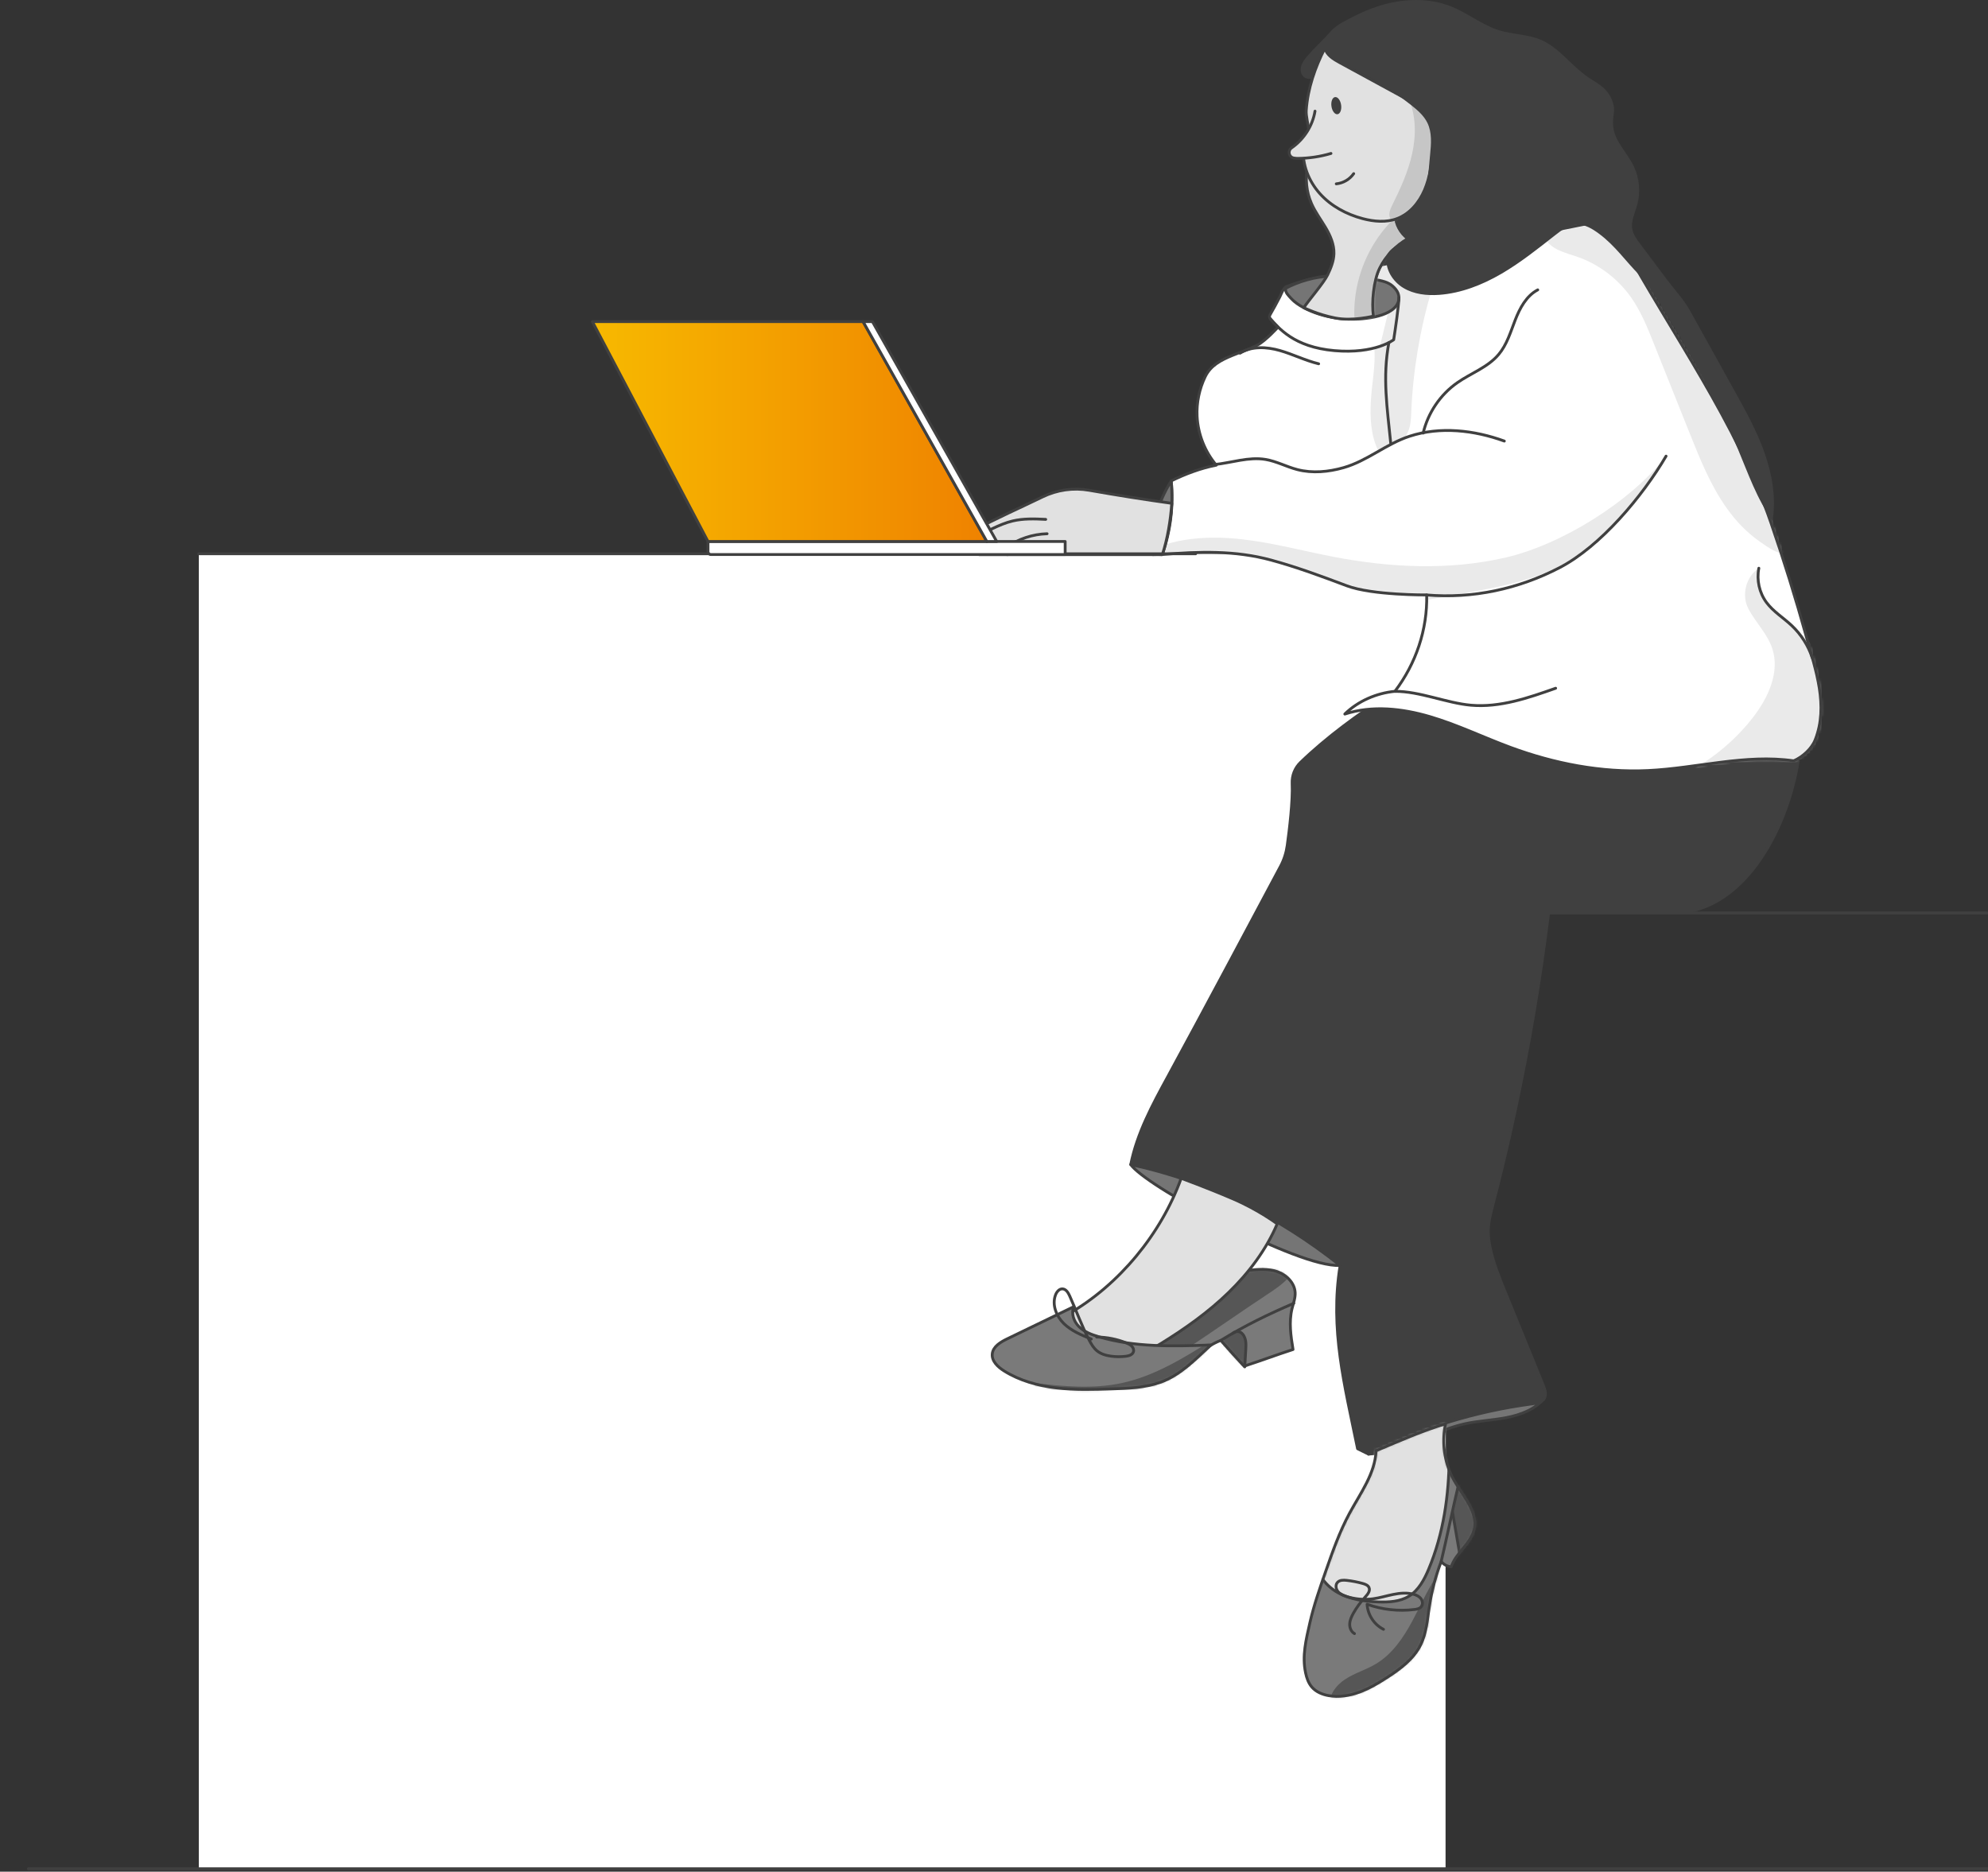
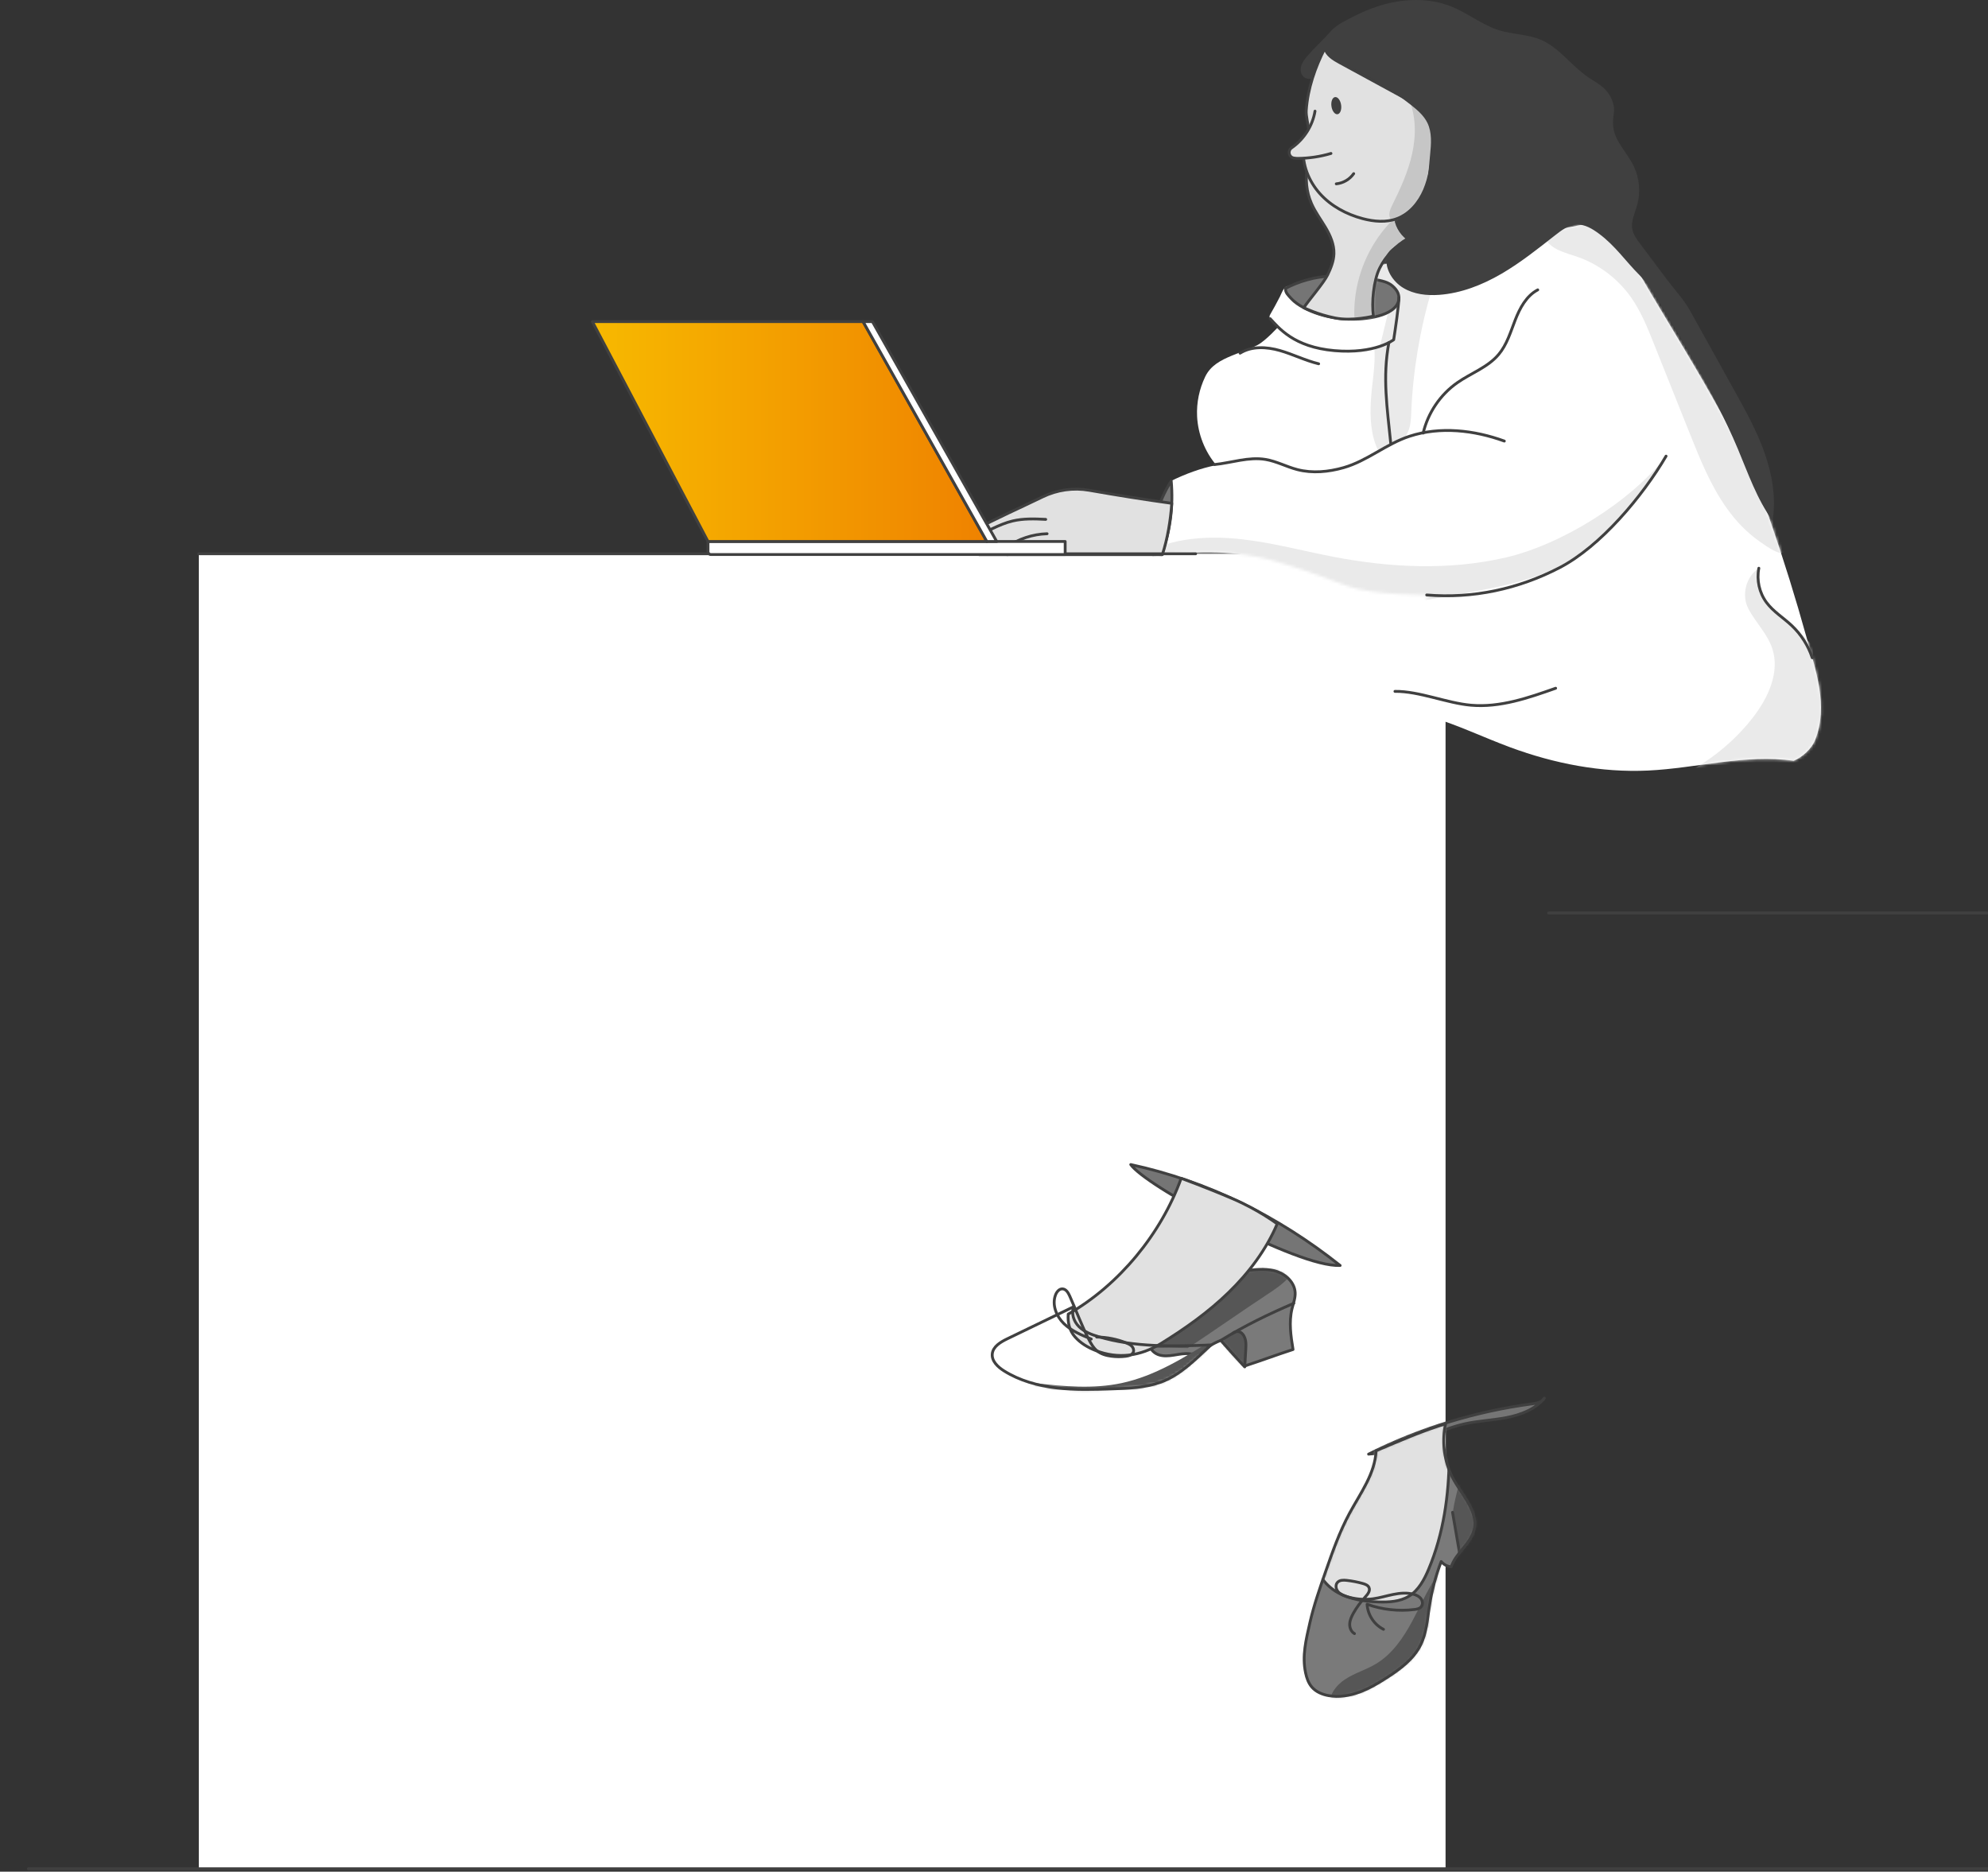
<svg xmlns="http://www.w3.org/2000/svg" width="700" height="659" viewBox="0 0 700 659" fill="none">
  <rect x="0" y="0" width="700" height="659" fill="#333333" stroke="none" />
  <path d="M509 194.986H70V657.986H509V194.986Z" fill="white" />
  <path d="M10 657.986L700 657.986" stroke="#404040" stroke-linecap="round" stroke-linejoin="round" />
  <path d="M425.85 473.986C427.11 473.156 428.46 472.466 429.87 471.946C432.57 475.006 435.26 478.056 438.05 481.026C444.1 479.056 449.24 477.116 455.29 475.146C454.51 470.356 453.79 465.506 454.93 460.786C455.38 458.916 456.13 457.076 456.04 455.156C455.89 451.756 453.07 448.926 449.86 447.776C446.65 446.636 443.13 446.856 439.75 447.266C433.83 452.446 427.38 456.746 420.45 460.476C415.56 463.106 410.33 465.436 406.51 469.466C405.65 470.366 404.85 471.426 404.72 472.656C404.52 474.536 406.02 476.266 407.79 476.936C409.56 477.606 411.52 477.426 413.39 477.126C415.26 476.826 417.14 476.426 419.02 476.676C421.68 477.026 423.6 475.456 425.85 473.976V473.986Z" fill="#7A7A7A" />
  <mask id="mask0_682_72556" style="mask-type:luminance" maskUnits="userSpaceOnUse" x="404" y="446" width="53" height="36">
    <path d="M425.85 473.986C427.11 473.156 428.46 472.466 429.87 471.946C432.57 475.006 435.26 478.056 438.05 481.026C444.1 479.056 449.24 477.116 455.29 475.146C454.51 470.356 453.79 465.506 454.93 460.786C455.38 458.916 456.13 457.076 456.04 455.156C455.89 451.756 453.07 448.926 449.86 447.776C446.65 446.636 443.13 446.856 439.75 447.266C433.83 452.446 427.38 456.746 420.45 460.476C415.56 463.106 410.33 465.436 406.51 469.466C405.65 470.366 404.85 471.426 404.72 472.656C404.52 474.536 406.02 476.266 407.79 476.936C409.56 477.606 411.52 477.426 413.39 477.126C415.26 476.826 417.14 476.426 419.02 476.676C421.68 477.026 423.6 475.456 425.85 473.976V473.986Z" fill="white" />
  </mask>
  <g mask="url(#mask0_682_72556)">
    <path d="M437.74 481.436C438.39 478.846 438.65 476.156 438.51 473.496C438.45 472.336 438.36 470.566 437.55 469.736C436.49 468.646 434.56 469.176 433.21 469.896C431.86 470.616 430.89 471.856 429.96 473.066C431.86 476.496 434.62 479.086 437.74 481.446V481.436Z" fill="#565656" />
    <path d="M411.39 474.526L418.24 474.656C427.56 468.506 436.75 462.006 446.07 455.856C448.87 454.006 451.71 452.126 453.93 449.606C451.58 446.376 447.23 444.466 443.24 444.506C439.92 444.536 436.76 445.866 433.81 447.396C424.9 452.026 417.21 458.646 409.73 465.346C406.97 467.816 404.05 470.656 403.68 474.346C406.06 474.586 409 474.636 411.39 474.536V474.526Z" fill="#565656" />
  </g>
  <path d="M425.85 473.986C427.11 473.156 428.46 472.466 429.87 471.946C432.57 475.006 435.26 478.056 438.05 481.026C444.1 479.056 449.24 477.116 455.29 475.146C454.51 470.356 453.79 465.506 454.93 460.786C455.38 458.916 456.13 457.076 456.04 455.156C455.89 451.756 453.07 448.926 449.86 447.776C446.65 446.636 443.13 446.856 439.75 447.266C433.83 452.446 427.38 456.746 420.45 460.476C415.56 463.106 410.33 465.436 406.51 469.466C405.65 470.366 404.85 471.426 404.72 472.656C404.52 474.536 406.02 476.266 407.79 476.936C409.56 477.606 411.52 477.426 413.39 477.126C415.26 476.826 417.14 476.426 419.02 476.676C421.68 477.026 423.6 475.456 425.85 473.976V473.986Z" stroke="#404040" stroke-linecap="round" stroke-linejoin="round" />
-   <path d="M478.02 510.077L481.9 511.997C499.92 502.957 519.46 496.947 539.45 494.297C541.1 494.077 542.99 493.727 543.8 492.277C544.57 490.897 543.98 489.187 543.39 487.727C538.84 476.557 534.29 465.387 529.73 454.227C527.71 449.267 525.73 444.287 524.65 439.027C523.57 433.767 524 430.597 525.38 425.337C528.33 414.037 531.04 402.677 533.49 391.257C538.45 368.177 542.39 344.877 545.28 321.447H589.11C614.66 321.447 630.6 290.137 633.61 264.767C590.17 263.747 546.2 258.307 504.51 246.057C499.44 244.567 494.17 245.447 488.96 244.557C478.34 251.377 467.16 259.517 457.92 268.447C455.92 270.377 454.86 273.087 454.98 275.857C455.26 282.017 454.02 292.147 453.25 297.707C452.89 300.267 452.1 302.737 450.88 305.027C444.56 316.907 423 357.417 411.17 379.117C405.79 388.977 400.35 399.017 398.15 410.027C425.39 415.917 450.05 428.217 471.88 445.557C468.23 467.997 473.46 487.737 478.02 510.077Z" fill="#404040" stroke="#404040" stroke-linecap="round" stroke-linejoin="round" />
  <path d="M398.15 410.036C425.39 415.926 450.05 428.226 471.88 445.566C464.05 445.866 448.4 439.286 430.76 430.536C413.12 421.786 400.61 413.546 398.15 410.036Z" fill="#757575" stroke="#404040" stroke-linecap="round" stroke-linejoin="round" />
  <path d="M481.9 511.996C499.92 502.956 519.46 496.946 539.45 494.296C541.1 494.076 542.99 493.726 543.8 492.276C540.55 496.256 535.49 498.146 530.45 499.126C525.41 500.106 520.22 500.266 515.22 501.446C503.9 504.136 493.52 511.396 481.9 511.986V511.996Z" fill="#757575" stroke="#404040" stroke-linecap="round" stroke-linejoin="round" />
  <path d="M473.53 251.416C483.15 248.276 493.71 249.456 503.42 252.306C513.13 255.156 522.29 259.616 531.78 263.126C547.26 268.856 563.8 272.076 580.29 271.306C597.46 270.496 614.57 265.416 631.58 267.876C634.68 266.556 637.9 263.646 639.14 260.516C643.89 248.476 639.3 235.966 636.05 224.236C632.3 210.716 628.13 197.316 623.56 184.046C611.37 148.666 588.67 117.646 570.74 84.806C569.61 82.746 568.39 80.576 566.34 79.416C563.69 77.906 560.38 78.456 557.39 79.056C533.94 83.756 509.82 88.576 486.37 93.276C485.22 95.056 484.43 97.916 484.43 97.916C478.96 96.576 473.46 97.026 467.83 97.196C462.43 97.356 452.82 100.956 452.82 100.956C452.56 101.166 452.3 101.396 452.1 101.666C451.49 102.496 451.12 103.586 450.66 104.486C449.55 106.646 448.39 108.786 447.17 110.886C446.93 111.306 446.96 111.816 447.25 112.196C448.24 113.506 450.01 115.166 450.01 115.166C450.01 115.166 445.65 119.976 442.78 121.486C439.91 122.996 436.79 123.946 433.8 125.196C429.85 126.836 426.27 128.696 424.38 132.606C422.29 136.936 421.28 141.786 421.51 146.586C421.82 152.846 424.23 158.986 428.28 163.776C422.81 164.846 417.4 166.866 412.4 169.316C413.25 178.136 412.15 186.846 409.29 195.226C422.31 194.146 434.95 193.766 447.55 197.196C456.82 199.726 465.26 202.886 474.25 206.256C483.24 209.626 502.36 209.466 502.36 209.466C502.63 221.706 498.57 233.656 491.17 243.406C484.65 244.046 478.21 246.816 473.53 251.396V251.416Z" fill="white" />
  <mask id="mask1_682_72556" style="mask-type:luminance" maskUnits="userSpaceOnUse" x="409" y="78" width="233" height="194">
    <path d="M473.53 251.416C483.15 248.276 493.71 249.456 503.42 252.306C513.13 255.156 522.29 259.616 531.78 263.126C547.26 268.856 563.8 272.076 580.29 271.306C597.46 270.496 614.57 265.416 631.58 267.876C634.68 266.556 637.9 263.646 639.14 260.516C643.89 248.476 639.3 235.966 636.05 224.236C632.3 210.716 628.13 197.316 623.56 184.046C611.37 148.666 588.67 117.646 570.74 84.806C569.61 82.746 568.39 80.576 566.34 79.416C563.69 77.906 560.38 78.456 557.39 79.056C533.94 83.756 509.82 88.576 486.37 93.276C485.22 95.056 484.43 97.916 484.43 97.916C478.96 96.576 473.46 97.026 467.83 97.196C462.43 97.356 452.82 100.956 452.82 100.956C452.56 101.166 452.3 101.396 452.1 101.666C451.49 102.496 451.12 103.586 450.66 104.486C449.55 106.646 448.39 108.786 447.17 110.886C446.93 111.306 446.96 111.816 447.25 112.196C448.24 113.506 450.01 115.166 450.01 115.166C450.01 115.166 445.65 119.976 442.78 121.486C439.91 122.996 436.79 123.946 433.8 125.196C429.85 126.836 426.27 128.696 424.38 132.606C422.29 136.936 421.28 141.786 421.51 146.586C421.82 152.846 424.23 158.986 428.28 163.776C422.81 164.846 417.4 166.866 412.4 169.316C413.25 178.136 412.15 186.846 409.29 195.226C422.31 194.146 434.95 193.766 447.55 197.196C456.82 199.726 465.26 202.886 474.25 206.256C483.24 209.626 502.36 209.466 502.36 209.466C502.63 221.706 498.57 233.656 491.17 243.406C484.65 244.046 478.21 246.816 473.53 251.396V251.416Z" fill="white" />
  </mask>
  <g mask="url(#mask1_682_72556)">
    <path d="M485.36 158.766C486.68 157.546 488.21 156.986 489.84 156.346C490.75 155.986 491.66 155.606 492.56 155.206C492.91 155.056 494.66 154.516 494.75 154.226C494.75 154.226 494.85 153.926 495.68 152.216C496.76 149.996 496.83 147.436 496.93 144.976C497.55 130.446 499.97 115.986 504.13 102.056C499.43 99.736 494.61 97.296 490.74 93.756C489.88 92.976 488.88 92.066 487.74 92.266C486.57 92.466 485.91 93.716 485.62 94.866C485.33 96.016 485.19 97.286 484.38 98.156C486.58 98.726 488.85 99.446 490.52 100.996C493.5 103.756 491.45 108.226 488.71 110.296C487.79 114.186 486.87 117.806 485.94 121.686C485.35 121.916 484.54 122.476 483.95 122.706C484.37 128.766 483.07 134.886 482.71 140.956C482.35 147.026 482.64 153.346 485.36 158.786V158.766Z" fill="#EAEAEA" />
    <path d="M404.2 196.576C409.68 198.326 415.15 200.076 420.63 201.816C437.66 207.246 454.93 212.726 472.79 213.456C487.57 214.056 502.26 211.366 516.81 208.686C527.88 206.646 539.13 204.536 549.11 199.336C557.31 195.056 564.3 188.846 570.52 182.066C573.67 178.636 576.65 175.036 579.56 171.406C580.93 169.696 582.37 168.026 583.65 166.246C584.93 164.466 585.44 162.166 586.65 160.596C574.19 176.636 549.86 191.776 530.07 196.326C510.28 200.876 489.53 199.896 469.58 196.056C458.76 193.976 448.08 191.066 437.13 189.856C426.18 188.646 414.73 189.216 404.73 193.836C404.3 194.576 404.12 195.726 404.21 196.576H404.2Z" fill="#EAEAEA" />
    <path d="M559.69 280.826C581.72 280.796 603.51 270.166 617.08 252.816C622.55 245.826 626.85 236.656 624.01 228.246C622.28 223.106 618.17 219.156 615.64 214.366C613.11 209.576 614.75 202.996 619.31 200.076C618.22 205.526 619.46 210.596 623.49 214.436C627.52 218.276 632.42 221.126 636.23 225.176C643.41 232.796 645.9 243.966 644.84 254.386C643.78 264.806 639.54 274.626 634.72 283.916C611.18 292.686 582.45 291.426 559.68 280.836L559.69 280.826Z" fill="#EAEAEA" />
    <path d="M607.92 178.806C602.29 170.856 598.63 161.716 595.01 152.676C590.78 142.106 586.55 131.526 582.33 120.956C580.12 115.416 577.87 109.826 574.47 104.926C569.82 98.236 563.03 93.036 555.32 90.396C551.19 88.986 546.35 87.936 544.2 84.146C541.64 79.626 544.42 74.066 547.15 69.646C565.18 68.926 582.2 79.766 593.07 94.176C603.94 108.586 609.61 126.196 614.14 143.666C616.96 154.536 619.42 165.496 622.71 176.236C624.26 181.276 628.04 187.396 628.59 192.526C629.14 197.656 621.91 192.266 619.68 190.726C615.07 187.526 611.15 183.386 607.92 178.816V178.806Z" fill="#EAEAEA" />
  </g>
-   <path d="M473.53 251.416C483.15 248.276 493.71 249.456 503.42 252.306C513.13 255.156 522.29 259.616 531.78 263.126C547.26 268.856 563.8 272.076 580.29 271.306C597.46 270.496 614.57 265.416 631.58 267.876C634.68 266.556 637.9 263.646 639.14 260.516C643.89 248.476 639.3 235.966 636.05 224.236C632.3 210.716 628.13 197.316 623.56 184.046C611.37 148.666 588.67 117.646 570.74 84.806C569.61 82.746 568.39 80.576 566.34 79.416C563.69 77.906 560.38 78.456 557.39 79.056C533.94 83.756 509.82 88.576 486.37 93.276C485.22 95.056 484.43 97.916 484.43 97.916C478.96 96.576 473.46 97.026 467.83 97.196C462.43 97.356 452.82 100.956 452.82 100.956C452.56 101.166 452.3 101.396 452.1 101.666C451.49 102.496 451.12 103.586 450.66 104.486C449.55 106.646 448.39 108.786 447.17 110.886C446.93 111.306 446.96 111.816 447.25 112.196C448.24 113.506 450.01 115.166 450.01 115.166C450.01 115.166 445.65 119.976 442.78 121.486C439.91 122.996 436.79 123.946 433.8 125.196C429.85 126.836 426.27 128.696 424.38 132.606C422.29 136.936 421.28 141.786 421.51 146.586C421.82 152.846 424.23 158.986 428.28 163.776C422.81 164.846 417.4 166.866 412.4 169.316C413.25 178.136 412.15 186.846 409.29 195.226C422.31 194.146 434.95 193.766 447.55 197.196C456.82 199.726 465.26 202.886 474.25 206.256C483.24 209.626 502.36 209.466 502.36 209.466C502.63 221.706 498.57 233.656 491.17 243.406C484.65 244.046 478.21 246.816 473.53 251.396V251.416Z" stroke="#404040" stroke-linecap="round" stroke-linejoin="round" />
  <path d="M485.68 98.706C488.59 99.336 489.93 100.056 491.41 101.806C492.89 103.556 492.98 105.866 491.63 107.676C489.92 109.986 486.28 111.236 482.72 111.846C474.63 113.226 465.72 111.906 459.07 108.346C457.38 107.436 455.81 106.386 454.66 105.116C453.51 103.846 452.57 103.046 452.65 101.536C457.27 99.086 463.05 97.386 468.8 97.196C474.55 97.006 480.16 97.516 485.67 98.706H485.68Z" fill="#757575" stroke="#404040" stroke-linecap="round" stroke-linejoin="round" />
  <path d="M447.25 112.216C450.33 115.476 455.5 122.196 469.87 123.456C484.24 124.716 490.74 119.606 490.74 119.606C491.32 115.736 492.41 108.666 492.58 104.756" stroke="#404040" stroke-linecap="round" stroke-linejoin="round" />
  <path d="M412.4 169.347C407.62 176.937 404.82 186.357 405.89 195.257C405.89 195.257 408.09 195.177 409.04 195.257C412.06 186.887 413.18 178.207 412.4 169.347Z" fill="#757575" stroke="#404040" stroke-linecap="round" stroke-linejoin="round" />
  <path d="M502.36 209.486C518.6 210.846 534.66 207.386 549.13 199.876C563.6 192.366 578.4 174.666 586.64 160.606" stroke="#404040" stroke-linecap="round" stroke-linejoin="round" />
  <path d="M427.63 163.566C433.65 162.956 439.64 160.776 445.61 161.766C449.48 162.416 453.01 164.356 456.8 165.336C462.13 166.716 467.81 166.166 473.1 164.656C481.47 162.266 488.05 156.306 496.34 153.596C507.12 150.076 519.03 151.436 529.69 155.296" stroke="#404040" stroke-linecap="round" stroke-linejoin="round" />
  <path d="M501.12 152.477C502.79 145.377 507.15 138.937 513.12 134.757C517.96 131.367 523.88 129.337 527.69 124.807C530.6 121.357 531.89 116.877 533.53 112.667C535.17 108.457 537.46 104.157 541.46 102.057" stroke="#404040" stroke-linecap="round" stroke-linejoin="round" />
  <path d="M436.64 124.346C440.73 121.796 446 122.096 450.64 123.416C455.27 124.736 459.62 126.956 464.31 128.086" stroke="#404040" stroke-linecap="round" stroke-linejoin="round" />
  <path d="M483.58 111.296C483.58 111.296 476.35 113.186 470.13 111.966C463.91 110.746 459.08 108.336 459.08 108.336C460.79 105.736 466.12 99.586 467.47 96.786C468.6 94.436 469.62 91.946 469.7 89.346C469.8 86.086 468.43 82.956 466.77 80.146C465.11 77.336 463.13 74.696 461.81 71.716C459.97 67.556 459.5 62.806 460.5 58.376C462.45 64.586 467.08 70.176 472.63 73.586C478.18 76.996 485.24 78.026 491.37 75.836C491.29 78.926 493.21 82.196 495.7 84.026C491.52 86.416 487.88 90.146 485.76 94.476C483.64 98.806 482.91 106.536 483.59 111.306L483.58 111.296Z" fill="#E1E1E1" />
  <mask id="mask2_682_72556" style="mask-type:luminance" maskUnits="userSpaceOnUse" x="459" y="58" width="37" height="55">
    <path d="M483.58 111.296C483.58 111.296 476.35 113.186 470.13 111.966C463.91 110.746 459.08 108.336 459.08 108.336C460.79 105.736 466.12 99.586 467.47 96.786C468.6 94.436 469.62 91.946 469.7 89.346C469.8 86.086 468.43 82.956 466.77 80.146C465.11 77.336 463.13 74.696 461.81 71.716C459.97 67.556 459.5 62.806 460.5 58.376C462.45 64.586 467.08 70.176 472.63 73.586C478.18 76.996 485.24 78.026 491.37 75.836C491.29 78.926 493.21 82.196 495.7 84.026C491.52 86.416 487.88 90.146 485.76 94.476C483.64 98.806 482.91 106.536 483.59 111.306L483.58 111.296Z" fill="white" />
  </mask>
  <g mask="url(#mask2_682_72556)">
    <path d="M494.05 74.176C482.01 83.706 475.39 99.666 477.14 114.926C480.26 114.316 482.93 113.706 486.05 113.096C486 105.746 488.84 98.266 493.39 92.496C494.94 90.526 496.8 88.566 497.09 86.086C497.56 82.056 492.96 78.076 494.06 74.176H494.05Z" fill="#C6C6C6" />
  </g>
  <path d="M483.58 111.296C483.58 111.296 476.35 113.186 470.13 111.966C463.91 110.746 459.08 108.336 459.08 108.336C460.79 105.736 466.12 99.586 467.47 96.786C468.6 94.436 469.62 91.946 469.7 89.346C469.8 86.086 468.43 82.956 466.77 80.146C465.11 77.336 463.13 74.696 461.81 71.716C459.97 67.556 459.5 62.806 460.5 58.376C462.45 64.586 467.08 70.176 472.63 73.586C478.18 76.996 485.24 78.026 491.37 75.836C491.29 78.926 493.21 82.196 495.7 84.026C491.52 86.416 487.88 90.146 485.76 94.476C483.64 98.806 482.91 106.536 483.59 111.306L483.58 111.296Z" stroke="#404040" stroke-linecap="round" stroke-linejoin="round" />
  <path d="M458.95 51.957C458.44 57.837 460.8 63.777 464.74 68.167C468.68 72.557 474.11 75.467 479.81 76.977C483.79 78.027 488.11 78.417 491.96 76.957C496.44 75.267 499.74 71.247 501.61 66.837C503.48 62.427 504.1 57.597 504.64 52.837C505.04 49.287 505.36 45.517 503.81 42.297C502.05 38.667 498.3 36.517 494.76 34.587C487.07 30.397 479.39 26.207 471.7 22.027C469.52 20.837 467.12 19.387 466.51 16.977C463.02 23.757 460.47 31.227 459.94 38.837C459.66 42.837 463.18 50.387 458.97 51.947L458.95 51.957Z" fill="#E1E1E1" />
  <mask id="mask3_682_72556" style="mask-type:luminance" maskUnits="userSpaceOnUse" x="458" y="16" width="47" height="62">
    <path d="M458.95 51.957C458.44 57.837 460.8 63.777 464.74 68.167C468.68 72.557 474.11 75.467 479.81 76.977C483.79 78.027 488.11 78.417 491.96 76.957C496.44 75.267 499.74 71.247 501.61 66.837C503.48 62.427 504.1 57.597 504.64 52.837C505.04 49.287 505.36 45.517 503.81 42.297C502.05 38.667 498.3 36.517 494.76 34.587C487.07 30.397 479.39 26.207 471.7 22.027C469.52 20.837 467.12 19.387 466.51 16.977C463.02 23.757 460.47 31.227 459.94 38.837C459.66 42.837 463.18 50.387 458.97 51.947L458.95 51.957Z" fill="white" />
  </mask>
  <g mask="url(#mask3_682_72556)">
    <path d="M481.87 22.627C488.27 23.847 493.56 28.887 496.09 34.897C498.62 40.907 498.64 47.747 497.24 54.107C495.84 60.477 493.09 66.457 490.19 72.297C489.45 73.787 488.7 75.647 489.64 77.027C490.68 78.567 492.99 78.367 494.75 77.777C499.63 76.137 503.91 72.777 506.68 68.437C509.7 63.697 509.7 59.557 509.91 53.937C510.21 45.757 508.88 37.227 504.23 30.487C499.58 23.757 491.08 19.277 483.1 21.087C482.48 21.227 481.81 21.447 481.5 22.007C481.19 22.567 481.26 22.767 481.88 22.627H481.87Z" fill="#C6C6C6" />
  </g>
  <path d="M458.95 51.957C458.44 57.837 460.8 63.777 464.74 68.167C468.68 72.557 474.11 75.467 479.81 76.977C483.79 78.027 488.11 78.417 491.96 76.957C496.44 75.267 499.74 71.247 501.61 66.837C503.48 62.427 504.1 57.597 504.64 52.837C505.04 49.287 505.36 45.517 503.81 42.297C502.05 38.667 498.3 36.517 494.76 34.587C487.07 30.397 479.39 26.207 471.7 22.027C469.52 20.837 467.12 19.387 466.51 16.977C463.02 23.757 460.47 31.227 459.94 38.837C459.66 42.837 463.18 50.387 458.97 51.947L458.95 51.957Z" stroke="#404040" stroke-linecap="round" stroke-linejoin="round" />
  <path d="M463.03 39.137C462.18 44.317 459.1 49.067 454.8 52.057C453.34 53.067 453.79 55.297 455.53 55.637C456.02 55.727 456.52 55.777 457.03 55.767C460.96 55.737 464.88 55.147 468.65 54.027" fill="#E1E1E1" />
  <path d="M463.03 39.137C462.18 44.317 459.1 49.067 454.8 52.057C453.34 53.067 453.79 55.297 455.53 55.637C456.02 55.727 456.52 55.777 457.03 55.767C460.96 55.737 464.88 55.147 468.65 54.027" stroke="#404040" stroke-linecap="round" stroke-linejoin="round" />
  <path d="M470.52 64.727C472.95 64.497 475.26 63.147 476.65 61.137" stroke="#404040" stroke-linecap="round" stroke-linejoin="round" />
  <path d="M470.962 40.219C471.902 40.082 472.468 38.62 472.226 36.953C471.983 35.286 471.025 34.046 470.085 34.182C469.145 34.319 468.579 35.781 468.822 37.448C469.064 39.115 470.022 40.355 470.962 40.219Z" fill="#404040" />
  <path d="M466.49 16.986C466.49 16.986 463.82 21.686 462.1 27.596C460.71 28.116 459.11 27.476 458.46 26.386C457.81 25.296 457.88 23.896 458.35 22.716C458.82 21.536 459.64 20.536 460.47 19.576C462.48 17.246 464.69 15.156 466.81 12.946C467.71 12.006 468.48 10.986 469.47 10.116C471.69 8.176 474.32 6.976 476.93 5.646C479.73 4.226 482.63 3.006 485.62 2.066C493.9 -0.544 503.1 -0.924 511.14 2.336C517 4.716 522.049 8.916 528.109 10.736C532.799 12.146 537.9 12.066 542.43 13.956C549.03 16.716 553.29 23.166 559.21 27.186C561.22 28.556 563.45 29.666 565.14 31.416C567.18 33.536 568.71 36.866 568.27 39.756C567.71 43.476 567.79 46.176 569.72 49.626C571.42 52.676 573.75 55.366 575.27 58.516C577.299 62.746 577.729 67.716 576.46 72.236C575.67 75.046 574.229 77.856 574.77 80.716C575.13 82.626 576.33 84.256 577.5 85.816C580.65 90.016 583.81 94.226 586.96 98.426C589.74 102.136 592.93 105.496 595.17 109.526C600.34 118.826 605.5 128.126 610.67 137.436C614.62 144.546 618.589 151.696 621.299 159.366C624.01 167.036 625.44 175.316 624.15 183.346C618.63 175.736 615.549 166.696 611.909 158.036C607.599 147.796 602.41 137.916 597.02 128.216C593.91 122.616 590.68 117.076 587.32 111.616C584.3 106.706 581.36 100.946 577.28 96.856C572.4 91.976 568.73 86.506 563.04 82.296C560.73 80.586 558.09 78.956 555.22 79.076C552.34 79.196 549.849 81.046 547.579 82.836C541.459 87.626 535.37 92.506 528.65 96.416C521.93 100.326 514.5 103.256 506.75 103.816C502.42 104.126 497.88 103.636 494.15 101.396C490.42 99.156 487.71 94.896 488.23 90.586C488.53 88.086 491.3 86.766 493.45 85.456C494.09 85.066 494.83 84.606 494.9 83.866C494.95 83.316 494.6 82.806 494.27 82.366C493.63 81.506 492.989 80.656 492.359 79.796C491.939 79.226 491.49 78.486 491.82 77.856C492 77.506 492.38 77.306 492.72 77.116C495.02 75.866 497.07 74.146 498.7 72.106C502.97 66.776 502.89 61.216 503.56 54.416C503.93 50.666 504.26 46.706 502.63 43.306C501.39 40.746 499.17 38.816 496.94 37.046C489.29 30.986 480.85 25.936 471.89 22.056C469.62 21.076 466.66 19.476 466.47 17.006L466.49 16.986Z" fill="#404040" />
  <path d="M491.18 243.426C499.77 243.336 509.44 247.576 518 248.306C528.16 249.186 538.14 245.726 547.76 242.326" stroke="#404040" stroke-linecap="round" stroke-linejoin="round" />
  <path d="M638.11 231.596C636.7 227.316 634.21 223.396 630.93 220.296C627.98 217.506 624.39 215.356 621.98 212.096C619.47 208.696 618.48 204.216 619.31 200.066" stroke="#404040" stroke-linecap="round" stroke-linejoin="round" />
  <path d="M415.9 414.886C408.89 434.356 394.1 452.396 376.14 462.686C375.91 465.626 376.54 468.446 378.48 470.666C380.42 472.886 383.03 474.436 385.78 475.506C393.79 478.626 401.62 477.466 408.79 473.046C417.26 467.826 425.43 462.036 432.57 455.106C439.71 448.176 445.82 440.076 449.72 430.916C449.72 430.916 443.23 426.006 434.07 422.076C424.91 418.146 415.91 414.876 415.91 414.876L415.9 414.886Z" fill="#E1E1E1" stroke="#404040" stroke-linecap="round" stroke-linejoin="round" />
  <path d="M489.04 120.637C486.75 132.867 488.45 143.617 489.69 155.997" stroke="#404040" stroke-linecap="round" stroke-linejoin="round" />
  <path d="M412.59 177.217C402.97 175.897 393.19 174.327 383.53 172.627C377.94 171.647 372.19 172.477 367.09 174.957C359.03 178.877 351.09 182.347 342.92 186.697C342.57 186.877 342.2 187.207 342.02 187.557C341.84 187.907 341.78 188.337 341.95 188.697C342.12 189.057 342.57 189.277 342.93 189.127C342.22 189.417 341.82 190.317 342.06 191.047C342.3 191.777 343.14 192.237 343.88 192.047C343.52 192.547 343.52 193.227 343.66 193.837C343.8 194.447 344.22 194.977 344.76 195.267H409.29C411.11 189.677 412.2 183.077 412.59 177.227V177.217Z" fill="#E1E1E1" stroke="#404040" stroke-linecap="round" stroke-linejoin="round" />
  <path d="M342.92 189.107C347.5 187.307 351.74 184.587 356.53 183.437C360.34 182.527 364.31 182.667 368.21 182.867" stroke="#404040" stroke-linecap="round" stroke-linejoin="round" />
  <path d="M368.69 187.927C363.63 188.077 358.63 189.727 354.49 192.627C354.15 192.867 353.8 193.127 353.58 193.487C353.36 193.847 353.31 194.327 353.55 194.677C353.79 195.027 354.03 195.267 354.8 195.267" stroke="#404040" stroke-linecap="round" stroke-linejoin="round" />
  <path d="M357.52 190.767C355.25 191.997 352.76 192.817 350.21 193.177" stroke="#404040" stroke-linecap="round" stroke-linejoin="round" />
  <path d="M421 194.986L70 194.986" stroke="#404040" stroke-linecap="round" stroke-linejoin="round" />
  <path d="M375.06 195.246H250.33C249.75 195.246 249.29 194.776 249.29 194.206V190.656H375.06V195.246Z" fill="white" stroke="#404040" stroke-linecap="round" stroke-linejoin="round" />
  <path d="M347.48 190.656H249.29L208.57 113.236H303.9L347.48 190.656Z" fill="url(#paint0_linear_682_72556)" stroke="#404040" stroke-linecap="round" stroke-linejoin="round" />
  <path d="M303.9 113.236H307.19L350.96 190.656H347.48L303.9 113.236Z" fill="white" stroke="#404040" stroke-linecap="round" stroke-linejoin="round" />
  <path d="M545.28 321.456H699.79" stroke="#404040" stroke-linecap="round" stroke-linejoin="round" />
-   <path d="M378.12 460.077C377.09 462.437 378.09 465.307 379.93 467.117C381.77 468.927 384.271 469.877 386.731 470.617C399.481 474.457 413.07 474.027 426.38 473.567C420.92 478.607 415.64 484.177 408.65 486.677C403.22 488.617 397.34 488.827 391.58 489.017C385.05 489.227 378.49 489.437 372 488.677C365.51 487.917 359.04 486.147 353.51 482.667C351.35 481.307 349.14 479.237 349.39 476.697C349.65 474.097 352.32 472.527 354.67 471.387C362.28 467.697 370.52 463.747 378.13 460.057L378.12 460.077Z" fill="#7A7A7A" />
  <mask id="mask4_682_72556" style="mask-type:luminance" maskUnits="userSpaceOnUse" x="349" y="460" width="78" height="30">
    <path d="M378.12 460.077C377.09 462.437 378.09 465.307 379.93 467.117C381.77 468.927 384.271 469.877 386.731 470.617C399.481 474.457 413.07 474.027 426.38 473.567C420.92 478.607 415.64 484.177 408.65 486.677C403.22 488.617 397.34 488.827 391.58 489.017C385.05 489.227 378.49 489.437 372 488.677C365.51 487.917 359.04 486.147 353.51 482.667C351.35 481.307 349.14 479.237 349.39 476.697C349.65 474.097 352.32 472.527 354.67 471.387C362.28 467.697 370.52 463.747 378.13 460.057L378.12 460.077Z" fill="white" />
  </mask>
  <g mask="url(#mask4_682_72556)">
    <path d="M427 471.736C416.92 478.056 406.58 484.496 394.95 486.976C384.96 489.106 374.59 488.176 364.44 486.976C364.12 487.816 364.21 489.156 364.88 489.736C365.55 490.316 366.44 490.606 367.31 490.846C383.89 495.566 402.35 493.256 417.25 484.576C421.2 482.276 423.37 477.676 426.43 474.276C426.74 473.936 427.06 473.556 427.1 473.096C427.14 472.636 427.4 471.496 427.01 471.736H427Z" fill="#565656" />
  </g>
  <path d="M378.12 460.077C377.09 462.437 378.09 465.307 379.93 467.117C381.77 468.927 384.271 469.877 386.731 470.617C399.481 474.457 413.07 474.027 426.38 473.567C420.92 478.607 415.64 484.177 408.65 486.677C403.22 488.617 397.34 488.827 391.58 489.017C385.05 489.227 378.49 489.437 372 488.677C365.51 487.917 359.04 486.147 353.51 482.667C351.35 481.307 349.14 479.237 349.39 476.697C349.65 474.097 352.32 472.527 354.67 471.387C362.28 467.697 370.52 463.747 378.13 460.057L378.12 460.077Z" stroke="#404040" stroke-linecap="round" stroke-linejoin="round" />
  <path d="M484.53 510.796C484.2 518.856 479 525.746 475.17 532.846C471.63 539.406 469.16 546.476 466.71 553.516C464.67 559.376 462.62 565.246 461.24 571.306C459.86 577.366 458.44 583.026 459.71 588.986C460.09 590.786 460.7 592.586 461.9 593.986C463.38 595.716 465.61 596.636 467.85 597.026C471.45 597.656 475.19 597.056 478.62 595.806C482.06 594.556 485.23 592.676 488.3 590.696C492.99 587.676 497.69 584.206 500.19 579.216C502.29 575.006 502.61 570.176 503.31 565.526C504.13 560.156 505.52 554.886 507.46 549.816C508.42 550.896 509.56 551.536 510.99 551.656C512.68 546.646 517.87 543.596 519.08 538.456C520.69 531.626 513.59 525.256 510.77 518.826C508.38 513.366 507.75 507.146 509 501.316C500.74 503.796 492.48 507.446 484.54 510.796H484.53Z" fill="#7A7A7A" />
  <mask id="mask5_682_72556" style="mask-type:luminance" maskUnits="userSpaceOnUse" x="459" y="501" width="61" height="97">
    <path d="M484.53 510.796C484.2 518.856 479 525.746 475.17 532.846C471.63 539.406 469.16 546.476 466.71 553.516C464.67 559.376 462.62 565.246 461.24 571.306C459.86 577.366 458.44 583.026 459.71 588.986C460.09 590.786 460.7 592.586 461.9 593.986C463.38 595.716 465.61 596.636 467.85 597.026C471.45 597.656 475.19 597.056 478.62 595.806C482.06 594.556 485.23 592.676 488.3 590.696C492.99 587.676 497.69 584.206 500.19 579.216C502.29 575.006 502.61 570.176 503.31 565.526C504.13 560.156 505.52 554.886 507.46 549.816C508.42 550.896 509.56 551.536 510.99 551.656C512.68 546.646 517.87 543.596 519.08 538.456C520.69 531.626 513.59 525.256 510.77 518.826C508.38 513.366 507.75 507.146 509 501.316C500.74 503.796 492.48 507.446 484.54 510.796H484.53Z" fill="white" />
  </mask>
  <g mask="url(#mask5_682_72556)">
    <path d="M513.061 542.756C512.501 540.916 512.321 538.996 512.011 537.096C511.771 535.656 511.451 534.206 511.571 532.746C511.851 529.196 514.021 521.496 514.021 521.496C514.021 521.496 516.261 526.626 517.471 528.426C518.451 529.886 519.591 531.236 520.511 532.726C521.431 534.216 522.141 535.906 522.131 537.666C522.121 539.646 521.171 541.536 519.891 543.056C518.971 544.146 516.911 547.256 515.421 547.516C513.711 547.816 513.451 544.006 513.071 542.746L513.061 542.756Z" fill="#565656" />
    <path d="M463.251 549.576C463.611 554.396 467.071 558.586 471.321 560.886C475.571 563.186 480.5 563.856 485.33 564.026C489.02 564.156 492.9 563.956 496.05 562.046C499.51 559.956 501.52 556.156 503.08 552.426C508.26 540.026 510.211 526.456 510.261 513.006C510.281 507.746 510.19 502.246 510.05 496.986C501.44 500.686 491.361 501.616 484.281 507.766C480.731 510.846 478.291 514.976 475.911 519.026C470.321 528.556 462.431 538.546 463.251 549.566V549.576Z" fill="#E1E1E1" stroke="#404040" stroke-linecap="round" stroke-linejoin="round" />
    <path d="M511.461 532.477C512.291 536.977 513.261 543.207 514.081 547.707" stroke="#404040" stroke-linecap="round" stroke-linejoin="round" />
    <path d="M507.081 553.216C503.081 558.586 500.471 564.836 497.311 570.736C494.151 576.636 490.211 582.416 484.461 585.856C480.991 587.926 477.011 589.056 473.631 591.276C470.251 593.496 467.441 597.376 468.261 601.336C477.751 601.046 487.591 599.636 494.521 593.156C499.461 588.536 502.201 581.996 503.791 575.416C505.381 568.836 505.641 559.836 507.081 553.226V553.216Z" fill="#565656" />
  </g>
  <path d="M484.53 510.796C484.2 518.856 479 525.746 475.17 532.846C471.63 539.406 469.16 546.476 466.71 553.516C464.67 559.376 462.62 565.246 461.24 571.306C459.86 577.366 458.44 583.026 459.71 588.986C460.09 590.786 460.7 592.586 461.9 593.986C463.38 595.716 465.61 596.636 467.85 597.026C471.45 597.656 475.19 597.056 478.62 595.806C482.06 594.556 485.23 592.676 488.3 590.696C492.99 587.676 497.69 584.206 500.19 579.216C502.29 575.006 502.61 570.176 503.31 565.526C504.13 560.156 505.52 554.886 507.46 549.816C508.42 550.896 509.56 551.536 510.99 551.656C512.68 546.646 517.87 543.596 519.08 538.456C520.69 531.626 513.59 525.256 510.77 518.826C508.38 513.366 507.75 507.146 509 501.316C500.74 503.796 492.48 507.446 484.54 510.796H484.53Z" stroke="#404040" stroke-linecap="round" stroke-linejoin="round" />
  <path d="M438.29 481.266L438.65 475.176C438.71 474.086 438.78 472.986 438.56 471.916C438.34 470.846 437.82 469.796 436.93 469.176C436.04 468.556 434.92 468.766 434.07 469.446" stroke="#404040" stroke-linecap="round" stroke-linejoin="round" />
  <path d="M429.87 471.947C438.12 466.837 446.63 462.707 455.56 458.887" stroke="#404040" stroke-linecap="round" stroke-linejoin="round" />
  <path d="M384.25 471.467C380.8 470.077 377.26 468.617 374.6 466.027C371.94 463.437 370.34 459.387 371.67 455.917C372.08 454.847 372.96 453.767 374.1 453.807C375.36 453.847 376.14 455.157 376.65 456.297C378.99 461.487 380.89 466.877 383.55 471.907C384.27 473.267 385.07 474.627 386.25 475.607C387.65 476.757 389.46 477.267 391.25 477.507C392.96 477.737 394.69 477.747 396.4 477.537C397.5 477.407 398.78 477.017 399.1 475.957C399.31 475.257 399.01 474.487 398.5 473.967C397.99 473.447 397.31 473.137 396.64 472.857C393.32 471.507 389.75 470.787 386.16 470.767" stroke="#404040" stroke-linecap="round" stroke-linejoin="round" />
-   <path d="M507.45 549.817C508.94 543.727 511.9 529.607 513.39 523.517" stroke="#404040" stroke-linecap="round" stroke-linejoin="round" />
  <path d="M476.93 575.186C475.74 574.536 475.18 573.076 475.25 571.726C475.32 570.376 475.92 569.116 476.58 567.936C477.73 565.916 479.11 564.026 480.69 562.316C481.55 561.386 482.55 560.176 482.06 558.996C481.71 558.156 480.74 557.786 479.85 557.536C477.99 557.016 476.08 556.646 474.16 556.436C473.01 556.306 471.68 556.306 470.92 557.176C470.16 558.046 470.36 559.456 471.09 560.346C471.82 561.236 472.93 561.716 474.02 562.076C477.03 563.056 480.25 563.346 483.39 562.936C485.81 562.616 488.16 561.876 490.56 561.396C492.96 560.916 495.47 560.676 497.82 561.356C498.79 561.636 499.76 562.106 500.36 562.926C500.96 563.746 501.08 564.976 500.43 565.746C499.88 566.396 498.95 566.576 498.1 566.686C492.48 567.396 486.7 566.756 481.37 564.846C481.59 568.546 483.83 572.026 487.15 573.676" stroke="#404040" stroke-linecap="round" stroke-linejoin="round" />
  <defs>
    <linearGradient id="paint0_linear_682_72556" x1="208.57" y1="151.946" x2="347.48" y2="151.946" gradientUnits="userSpaceOnUse">
      <stop stop-color="#F7B900" />
      <stop offset="1" stop-color="#EF8200" />
    </linearGradient>
  </defs>
</svg>